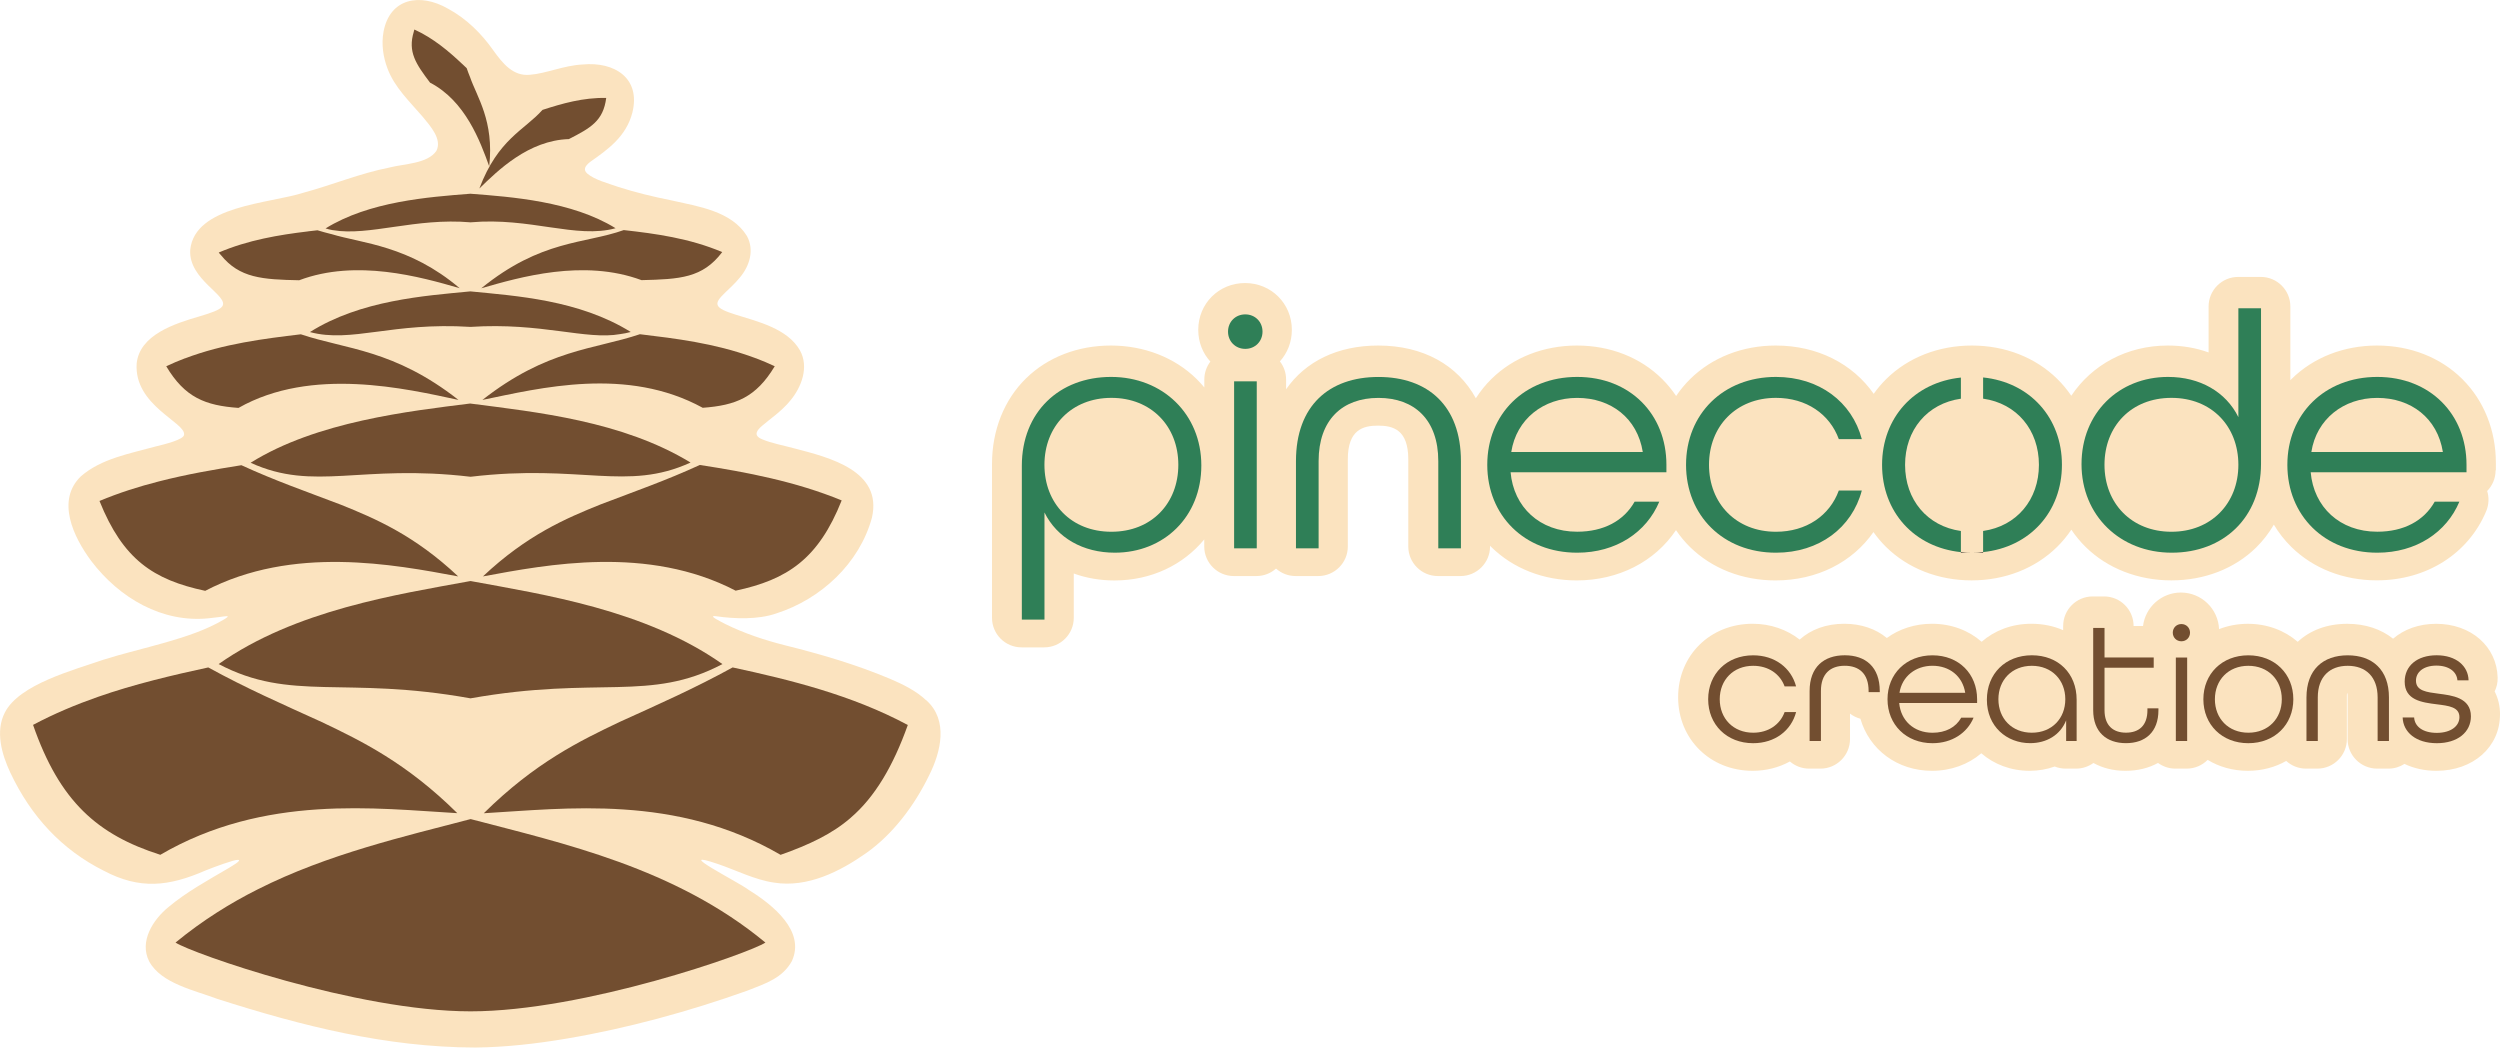
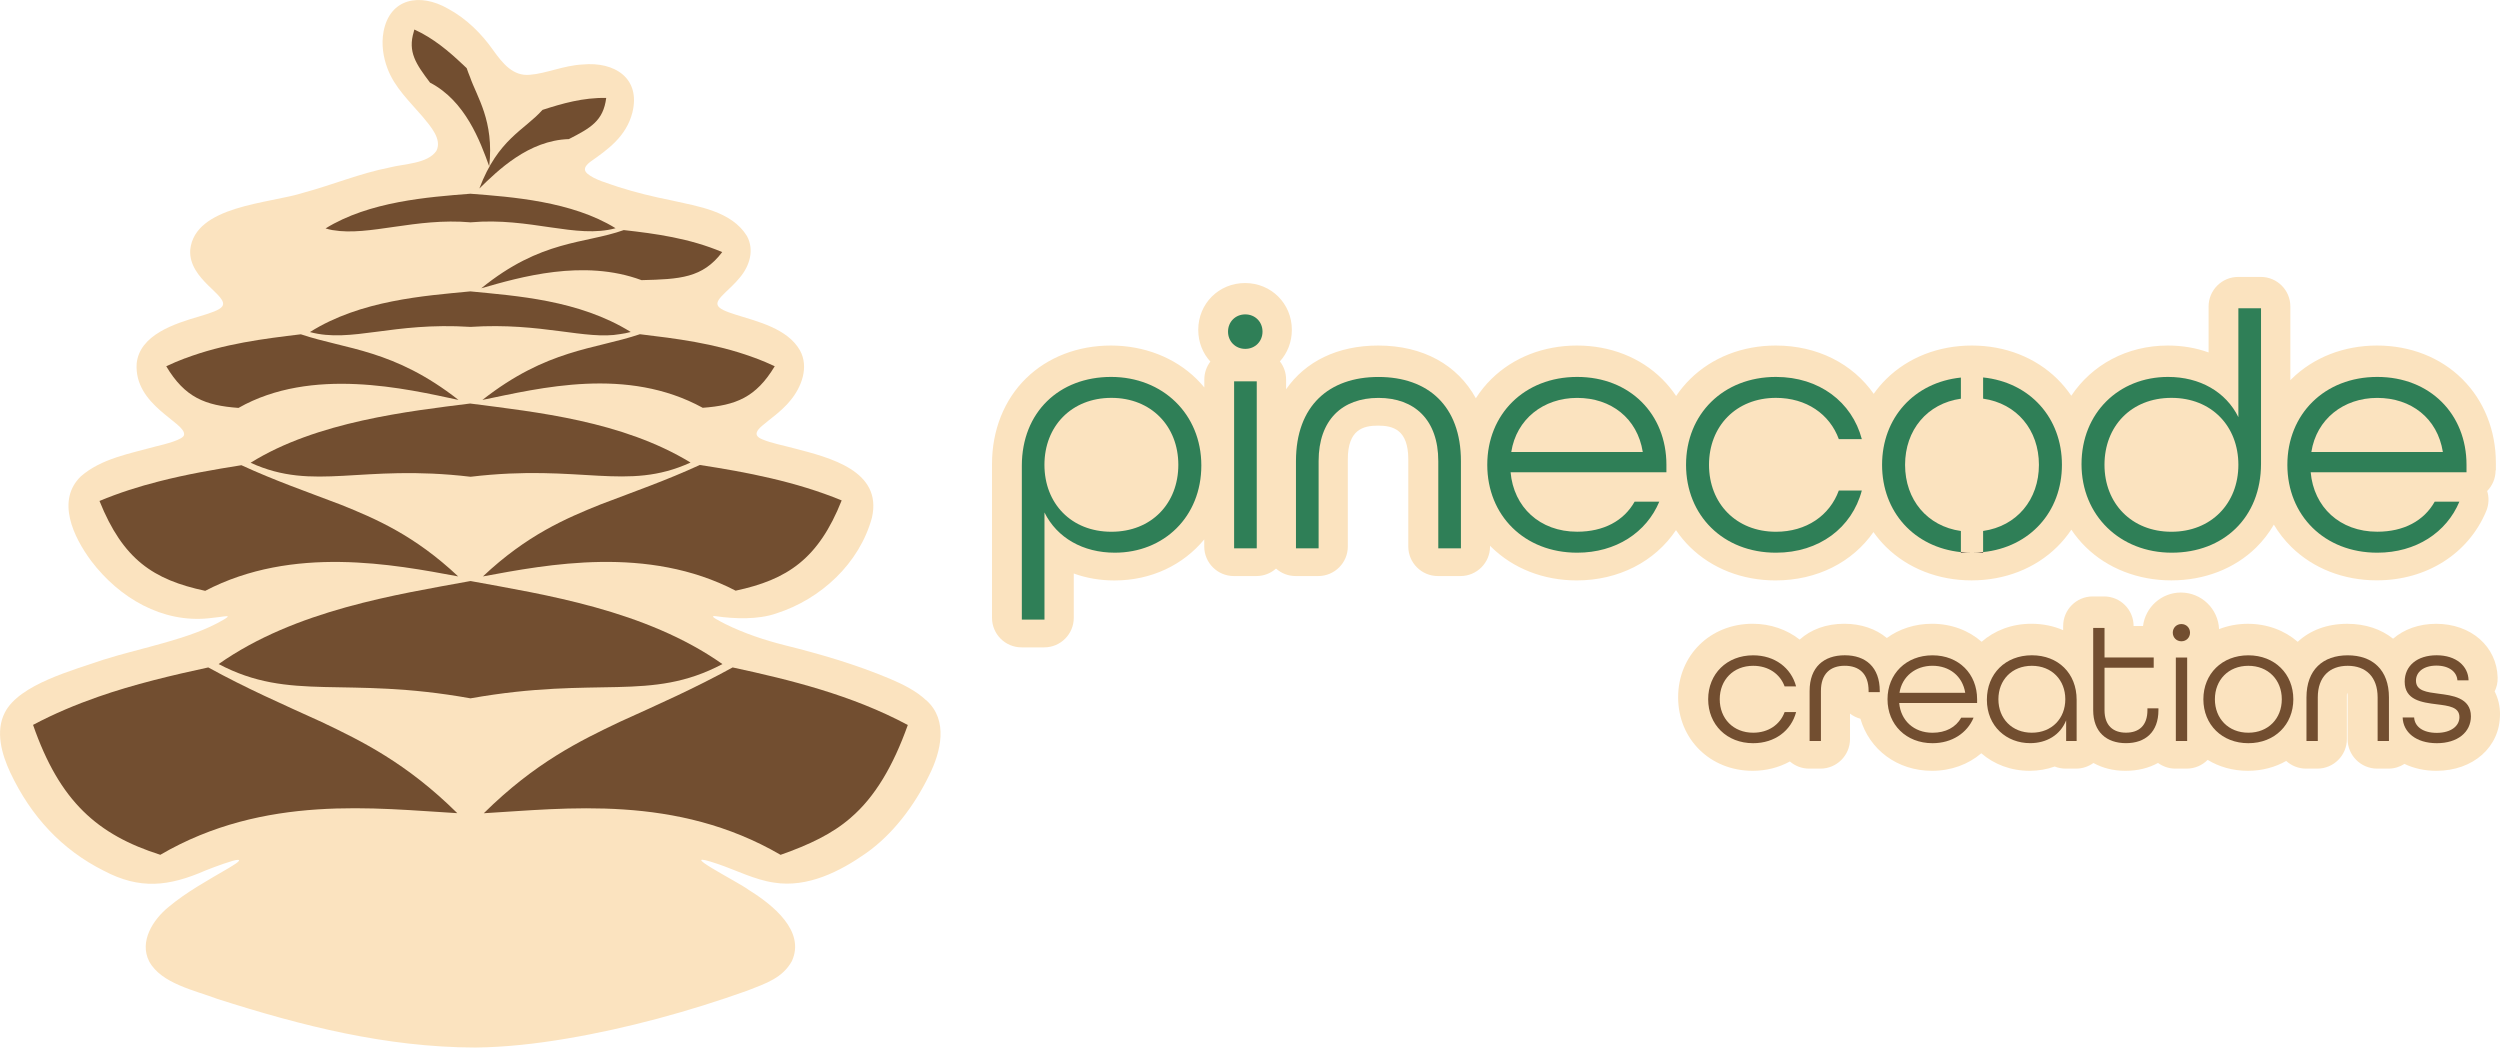
<svg xmlns="http://www.w3.org/2000/svg" id="Layer_2" data-name="Layer 2" viewBox="0 0 629.24 263.68">
  <defs>
    <style>
      .cls-1 {
        fill: #fbe3bf;
      }

      .cls-2 {
        fill: #2f7f57;
      }

      .cls-3 {
        fill: #724e30;
      }
    </style>
  </defs>
  <g id="Layer_4" data-name="Layer 4">
    <g>
      <g>
        <g>
          <path class="cls-1" d="M628.13,118.38c0,2.03-.81,3.86-2.12,5.2.51,1.64.44,3.44-.24,5.07-4.49,10.75-15.04,17.42-27.54,17.42-8.36,0-16-2.99-21.51-8.41-1.71-1.68-3.18-3.57-4.4-5.61-1.23,2.12-2.74,4.07-4.49,5.79-5.43,5.31-13,8.24-21.32,8.24s-16.08-3-21.59-8.44c-1.34-1.32-2.53-2.77-3.57-4.32-1.05,1.56-2.25,3.02-3.6,4.35-5.51,5.42-13.15,8.41-21.51,8.41s-16-2.99-21.52-8.41c-1.18-1.16-2.23-2.42-3.18-3.75-5.3,7.6-14.21,12.17-24.65,12.17-8.36,0-16-2.99-21.52-8.41-1.32-1.3-2.5-2.72-3.53-4.25-5.3,7.92-14.45,12.66-24.98,12.66-8.36,0-16-2.99-21.51-8.41-.11-.11-.21-.22-.31-.32v.19c0,4.11-3.34,7.44-7.44,7.44h-5.7c-4.11,0-7.44-3.34-7.44-7.44v-21.95c0-7.46-3.85-8.47-7.61-8.47s-7.61,1-7.61,8.47v21.95c0,4.11-3.34,7.44-7.44,7.44h-5.7c-1.9,0-3.62-.71-4.93-1.88-1.31,1.17-3.04,1.88-4.93,1.88h-5.7c-4.11,0-7.44-3.34-7.44-7.44v-1.78c-5.27,6.39-13.29,10.33-22.59,10.33-3.65,0-7.11-.61-10.25-1.75v11.15c0,4.11-3.33,7.44-7.44,7.44h-5.7c-4.11,0-7.44-3.33-7.44-7.44v-38.71c0-8.5,3.05-16.17,8.59-21.58,5.43-5.31,13-8.24,21.32-8.24s16.08,2.99,21.6,8.44c.68.67,1.32,1.38,1.93,2.11v-2c0-1.7.57-3.26,1.52-4.51-1.91-2.08-3.05-4.88-3.05-7.99,0-6.61,5.18-11.78,11.78-11.78s11.78,5.18,11.78,11.78c0,3.09-1.13,5.86-3.01,7.94.98,1.26,1.56,2.84,1.56,4.56v2.46c4.84-6.98,12.92-11.01,23.18-11.01,11.33,0,20,4.91,24.58,13.27,1.12-1.75,2.43-3.39,3.93-4.86,5.51-5.42,13.16-8.41,21.52-8.41s15.98,2.99,21.46,8.44c1.31,1.31,2.48,2.73,3.5,4.26,1.04-1.54,2.22-2.97,3.56-4.29,5.51-5.42,13.15-8.41,21.52-8.41,10.44,0,19.35,4.56,24.65,12.16.94-1.34,2-2.59,3.18-3.75,5.51-5.42,13.15-8.41,21.52-8.41s16,2.99,21.51,8.41c1.32,1.3,2.49,2.72,3.52,4.23,5.16-7.74,13.94-12.64,24.31-12.64,3.65,0,7.11.6,10.25,1.74v-11.57c0-4.11,3.34-7.44,7.44-7.44h5.7c4.11,0,7.44,3.33,7.44,7.44v18.56c.11-.1.2-.21.31-.32,5.51-5.42,13.15-8.41,21.51-8.41s15.99,2.99,21.46,8.44c5.45,5.42,8.45,12.92,8.45,21.13v1.87Z" />
          <path class="cls-1" d="M629.24,179.8c0,8.24-6.75,14.21-16.04,14.21-2.97,0-5.69-.63-8.01-1.74-1.16.75-2.54,1.19-4.02,1.19h-2.85c-4.11,0-7.44-3.34-7.44-7.44v-10.98c0-.2-.01-.37-.03-.51h-.12c-.01.14-.03.31-.03.51v10.98c0,4.11-3.33,7.44-7.44,7.44h-2.85c-1.92,0-3.66-.74-4.98-1.93-2.79,1.58-6.07,2.48-9.65,2.48-3.79,0-7.24-1-10.12-2.75-1.35,1.36-3.22,2.2-5.28,2.2h-2.85c-1.64,0-3.14-.54-4.37-1.43-2.31,1.28-5.07,1.98-8.18,1.98s-5.76-.7-8.07-1.97c-1.23.88-2.73,1.42-4.35,1.42h-2.64c-.97,0-1.91-.19-2.76-.53-1.94.7-4.07,1.08-6.3,1.08-4.76,0-8.98-1.64-12.17-4.41-3.29,2.81-7.63,4.41-12.42,4.41-8.77,0-15.77-5.36-18.01-13.1-.97-.26-1.85-.71-2.62-1.3v6.41c0,4.11-3.34,7.44-7.44,7.44h-2.85c-1.85,0-3.54-.68-4.84-1.8-2.75,1.51-5.95,2.35-9.37,2.35-10.69,0-18.76-7.96-18.76-18.51s8.07-18.5,18.76-18.5c4.5,0,8.62,1.46,11.83,3.98,2.82-2.54,6.67-3.98,11.22-3.98,4.29,0,7.95,1.29,10.72,3.58,3.11-2.26,7.02-3.58,11.36-3.58,4.9,0,9.24,1.68,12.5,4.53,3.27-2.85,7.61-4.53,12.52-4.53,2.91,0,5.61.57,8,1.61v-1.05c0-4.11,3.33-7.44,7.44-7.44h2.85c2.05,0,3.92.83,5.26,2.18,1.35,1.35,2.18,3.21,2.18,5.26h2.37c.59-4.74,4.64-8.42,9.54-8.42,5.16,0,9.38,4.09,9.6,9.21,2.21-.86,4.65-1.34,7.24-1.34,4.92,0,9.28,1.69,12.56,4.53,3.1-2.89,7.38-4.53,12.46-4.53,4.59,0,8.54,1.35,11.54,3.75,2.73-2.36,6.5-3.75,10.84-3.75,8.78,0,15.29,5.7,15.48,13.57.03,1.2-.23,2.39-.76,3.45.88,1.71,1.36,3.67,1.36,5.78Z" />
        </g>
        <path d="M493.55,138.97c.91.09,1.84.14,2.79.14h-2.79v-.14Z" />
        <path d="M499.14,138.97v.14h-2.79c.95,0,1.88-.05,2.79-.14Z" />
        <path class="cls-2" d="M257.19,117.25c0-13.53,9.44-22.38,22.46-22.38s22.72,9.36,22.72,22.29-9.44,21.95-21.78,21.95c-8,0-14.55-3.74-17.7-10.12v26.97h-5.7v-38.71ZM296.58,116.99c0-9.7-6.81-16.85-16.85-16.85s-16.85,7.15-16.85,16.85,6.72,16.85,16.85,16.85,16.85-7.15,16.85-16.85Z" />
        <path class="cls-2" d="M309.09,83.47c0-2.47,1.87-4.34,4.34-4.34s4.34,1.87,4.34,4.34-1.87,4.34-4.34,4.34-4.34-1.87-4.34-4.34ZM310.62,95.98h5.7v42.03h-5.7v-42.03Z" />
        <path class="cls-2" d="M326.19,116.06c0-13.95,8.34-21.18,20.76-21.18s20.76,7.23,20.76,21.18v21.95h-5.7v-21.95c0-10.38-5.96-15.91-15.06-15.91s-15.06,5.53-15.06,15.91v21.95h-5.7v-21.95Z" />
        <path class="cls-2" d="M374.34,116.99c0-12.76,9.36-22.12,22.63-22.12s22.46,9.36,22.46,22.12v1.87h-39.22c.77,8.76,7.32,14.97,16.76,14.97,6.64,0,11.74-2.72,14.46-7.57h6.21c-3.23,7.74-10.89,12.85-20.67,12.85-13.27,0-22.63-9.36-22.63-22.12ZM413.48,113.76c-1.36-8.51-8-13.61-16.51-13.61s-15.31,5.36-16.59,13.61h33.1Z" />
        <path class="cls-2" d="M424.37,116.99c0-12.76,9.36-22.12,22.63-22.12,10.89,0,19.14,6.3,21.61,15.65h-5.79c-2.3-6.3-8.17-10.38-15.82-10.38-10.04,0-16.85,7.15-16.85,16.85s6.81,16.85,16.85,16.85c7.66,0,13.53-4.08,15.82-10.38h5.79c-2.47,9.36-10.72,15.65-21.61,15.65-13.27,0-22.63-9.36-22.63-22.12Z" />
        <path class="cls-2" d="M499.14,95.02v5.32c8.49,1.2,14.05,7.88,14.05,16.65s-5.57,15.45-14.05,16.65v5.32c11.77-1.22,19.84-10.13,19.84-21.98s-8.07-20.76-19.84-21.98ZM473.71,116.99c0,11.85,8.07,20.76,19.84,21.98v-5.32c-8.49-1.2-14.05-7.88-14.05-16.65s5.57-15.45,14.05-16.65v-5.32c-11.77,1.22-19.84,10.13-19.84,21.98Z" />
        <path class="cls-2" d="M523.91,116.82c0-12.93,9.44-21.95,21.78-21.95,8,0,14.55,3.74,17.7,10.12v-27.4h5.7v39.14c0,13.53-9.44,22.38-22.46,22.38s-22.72-9.36-22.72-22.29ZM563.39,116.99c0-9.7-6.72-16.85-16.85-16.85s-16.85,7.15-16.85,16.85,6.81,16.85,16.85,16.85,16.85-7.15,16.85-16.85Z" />
        <path class="cls-2" d="M575.72,116.99c0-12.76,9.36-22.12,22.63-22.12s22.46,9.36,22.46,22.12v1.87h-39.22c.77,8.76,7.32,14.97,16.76,14.97,6.64,0,11.74-2.72,14.46-7.57h6.21c-3.23,7.74-10.89,12.85-20.67,12.85-13.27,0-22.63-9.36-22.63-22.12ZM614.86,113.76c-1.36-8.51-8-13.61-16.51-13.61s-15.31,5.36-16.59,13.61h33.1Z" />
        <path class="cls-3" d="M429.94,176c0-6.38,4.68-11.06,11.32-11.06,5.45,0,9.57,3.15,10.81,7.83h-2.89c-1.15-3.15-4.08-5.19-7.91-5.19-5.02,0-8.42,3.57-8.42,8.42s3.4,8.42,8.42,8.42c3.83,0,6.76-2.04,7.91-5.19h2.89c-1.23,4.68-5.36,7.83-10.81,7.83-6.64,0-11.32-4.68-11.32-11.06Z" />
        <path class="cls-3" d="M455.47,173.91c0-6.04,3.62-8.98,8.85-8.98s8.81,2.94,8.81,9.02v.26h-2.81v-.3c0-4.38-2.42-6.34-6-6.34s-6,1.96-6,6.34v12.59h-2.85v-12.59Z" />
        <path class="cls-3" d="M475.08,176c0-6.38,4.68-11.06,11.32-11.06s11.23,4.68,11.23,11.06v.94h-19.61c.38,4.38,3.66,7.49,8.38,7.49,3.32,0,5.87-1.36,7.23-3.79h3.11c-1.62,3.87-5.45,6.42-10.34,6.42-6.64,0-11.32-4.68-11.32-11.06ZM494.64,174.38c-.68-4.25-4-6.81-8.25-6.81s-7.66,2.68-8.3,6.81h16.55Z" />
        <path class="cls-3" d="M500.09,176.12c0-6.55,4.68-11.19,11.32-11.19s11.27,4.55,11.27,11.19v10.38h-2.64v-5.19c-1.49,3.74-4.98,5.74-9.06,5.74-5.91,0-10.89-4.21-10.89-10.93ZM519.83,176c0-4.85-3.4-8.42-8.42-8.42s-8.42,3.57-8.42,8.42,3.4,8.42,8.42,8.42,8.42-3.57,8.42-8.42Z" />
        <path class="cls-3" d="M526.85,178.76v-20.72h2.85v7.44h12.38v2.59h-12.38v10.68c0,3.83,2.13,5.66,5.4,5.66s5.4-1.79,5.4-5.66v-.47h2.77v.47c0,5.53-3.32,8.3-8.17,8.3s-8.25-2.77-8.25-8.3Z" />
        <path class="cls-3" d="M546.88,159.24c0-1.23.94-2.17,2.17-2.17s2.17.94,2.17,2.17-.94,2.17-2.17,2.17-2.17-.94-2.17-2.17ZM547.65,165.49h2.85v21.01h-2.85v-21.01Z" />
        <path class="cls-3" d="M554.58,176c0-6.38,4.68-11.06,11.32-11.06s11.32,4.68,11.32,11.06-4.68,11.06-11.32,11.06-11.32-4.68-11.32-11.06ZM574.32,176c0-4.85-3.4-8.42-8.42-8.42s-8.42,3.57-8.42,8.42,3.4,8.42,8.42,8.42,8.42-3.57,8.42-8.42Z" />
        <path class="cls-3" d="M580.53,175.53c0-6.98,4.17-10.59,10.38-10.59s10.38,3.62,10.38,10.59v10.98h-2.85v-10.98c0-5.19-2.98-7.95-7.53-7.95s-7.53,2.77-7.53,7.95v10.98h-2.85v-10.98Z" />
        <path class="cls-3" d="M604.74,180.59h2.89c.13,2.25,2.17,3.87,5.7,3.87s5.7-1.7,5.7-3.96c0-2.55-2.68-2.85-5.7-3.23-3.79-.47-8.08-1.06-8.08-5.7,0-3.96,3.11-6.64,8.04-6.64s7.96,2.72,8.04,6.3h-2.81c-.13-2.08-2.04-3.7-5.28-3.7s-5.15,1.62-5.15,3.79c0,2.59,2.72,2.89,5.7,3.28,3.28.43,8.13.94,8.13,5.7,0,4-3.36,6.76-8.59,6.76s-8.47-2.77-8.59-6.47Z" />
      </g>
      <g>
        <path class="cls-1" d="M233.1,176.25c-2.48-2.35-5.77-3.97-8.93-5.33-8.87-3.75-17.99-6.36-26.61-8.51-5.11-1.28-10.24-3-14.95-5.32-.87-.47-4.79-2.33-2.36-1.98,4.57.65,10.5.9,15.13-.71,11.23-3.59,20.95-12.59,24.08-24.1,2.72-11.83-10.66-15.13-19.48-17.43-2.76-.76-5.84-1.31-8.16-2.31-2.37-.97-1.29-2.31.11-3.48,1.67-1.46,4.78-3.54,6.94-6.2,2.89-3.42,4.79-8.5,2.48-12.68-3.1-5.49-10.62-7.26-16.15-8.99-2.52-.79-4.23-1.49-4.56-2.39-.33-.8.43-1.78,1.86-3.15,1.07-1.04,2.5-2.32,3.71-3.8,2.52-2.99,3.69-7.01,1.78-10.48-3.87-6.26-12.27-7.43-18.92-8.94-4.6-.92-9.06-1.99-13.51-3.42-2.51-.9-5.89-1.74-7.76-3.36-1.01-.92-.67-1.8.77-2.94,4.35-3.06,9.04-6.32,10.6-12.4,2.15-8.68-4.51-12.86-12.51-12.1-4.73.23-9.24,2.29-13.27,2.59-4.25.44-6.9-2.91-9.21-6.12-2.96-4.22-6.76-8-11.41-10.51-7.04-4.04-14.66-2.68-16.24,5.82-.56,3.09-.1,6.36,1.02,9.28,1.8,4.76,5.54,8.24,8.92,12.19,1.83,2.25,4.87,5.56,3.37,8.49-2.2,3.26-8.14,3.24-11.82,4.2-7.39,1.45-14.5,4.42-21.62,6.33-8.49,2.75-27.39,3.2-28.52,14.39-.48,7.55,9.85,11.55,8.07,14.22-.64.91-2.79,1.64-5.67,2.5-6.37,1.85-15.13,4.66-15.88,11.88-.71,10.62,12.44,14.85,11.93,17.94-.06,1.22-4.94,2.41-7.13,2.94-6.44,1.79-13.7,3.03-18.85,7.53-6.23,6.04-1.92,15.21,2.63,21.32,7.13,9.38,17.93,15.61,29.57,14.4.97-.09,1.84-.21,2.56-.3,1.79-.25,2.55-.37,2.07.05-.21.21-.67.46-1,.66-8.22,4.86-20.45,6.95-30.06,9.99-7.62,2.65-21.28,6.21-24.89,13.31-2.44,4.69-.81,10.48,1.35,15.1,5.23,11.1,13.01,19.45,23.52,24.72,9.11,4.82,16.39,3.98,25.65-.06,2.17-.88,7.28-2.76,8.15-2.67,1.19.07-1.78,1.7-2.46,2.14-5.08,2.98-10.46,5.92-14.97,9.69-3.96,3.2-7.49,8.73-4.91,13.75,3.01,5.54,11.39,7.25,17.24,9.45,21.07,6.73,42.32,12.15,64.81,12.21,7.67-.08,15.38-.96,22.96-2.24,15.27-2.57,31.01-6.89,45.54-12.08,4.79-1.86,8.85-3.21,11.19-7.41,3.51-7.59-4.84-14.22-10.82-17.92-2.34-1.87-19.9-10.67-7.71-6.52,4.47,1.52,9.27,3.98,14.08,4.66,8.39,1.35,16.63-2.81,23.23-7.48,6.57-4.64,12.06-11.83,15.79-19.54,2.97-5.92,4.86-13.82-.67-18.83l-.07-.07Z" />
        <g>
-           <path class="cls-3" d="M77.54,58.24c-7.3.87-15.12,2.17-22.48,5.32.06.08.12.17.19.25.12.13.24.27.36.4,4.68,5.78,10.41,6.14,19.69,6.33,14.4-5.42,30.5-.86,40.4,2-12.77-10.82-24.53-11.25-32.32-13.63-.05-.01-.1-.02-.15-.03-1.15-.29-2.26-.59-3.32-.92-.79.09-1.58.18-2.37.27Z" />
+           <path class="cls-3" d="M77.54,58.24Z" />
          <path class="cls-3" d="M63.09,116.48c16.07,7.33,27.61.24,55.35,3.52,27.82-3.31,39.26,3.79,55.37-3.58-17.2-10.47-38.74-12.68-55.43-14.85-.03,0-.06,0-.09,0-15.14,1.91-38.58,4.5-55.2,14.9Z" />
          <path class="cls-3" d="M41.84,92.18c4.69,7.89,9.85,9.89,18.19,10.49,18.41-10.46,42.2-4.83,55.37-2.01-16.28-12.76-28.23-12.67-39.68-16.52-9.24,1.11-19.41,2.36-29.15,6.06,0,0,0-.02,0-.02-1.6.6-3.18,1.27-4.73,2.01Z" />
          <path class="cls-3" d="M156.11,84.09c.87-.11,1.75-.29,2.65-.53-13.02-8.11-29.02-9.09-40.37-10.22-11.5,1.11-27.68,2.22-40.38,10.24,10.48,2.81,20.65-2.56,40.41-1.3,17.86-1.18,29.07,3.37,37.69,1.81Z" />
          <path class="cls-3" d="M181.78,63.45c-8.22-3.48-16.74-4.64-24.78-5.54-9.9,3.53-20.73,2.36-35.87,14.65,9.68-2.79,25.73-7.47,40.33-2.05,9.68-.23,15.38-.53,20.31-7.05Z" />
          <path class="cls-3" d="M116.36,16.12c-3.41-3.22-7.29-6.51-12.06-8.69-.02.07-.05.14-.07.21-.03.12-.06.25-.09.37-1.53,5.05.53,8.07,4.1,12.79,8.91,4.62,12.63,14.78,14.89,21.06,1.29-11.45-3.14-17.51-4.84-22.51-.01-.03-.03-.06-.04-.09-.29-.71-.55-1.4-.78-2.09-.37-.35-.73-.7-1.1-1.05Z" />
          <path class="cls-3" d="M152.58,24.65c-5.85-.12-11.12,1.42-16.04,3.01-4.55,5.12-11.16,7.28-15.89,19.79,4.66-4.55,12.38-12.13,22.53-12.44,5.49-2.81,8.67-4.57,9.4-10.36Z" />
          <path class="cls-3" d="M181.82,167.14c-19.36-13.64-44.92-17.49-63.35-20.89-.03,0-.06,0-.09,0,0,0,0,0,0,0-18.51,3.4-43.99,7.27-63.35,20.89,18.23,9.62,31.63,2.92,63.39,8.63,32.26-5.72,45.12,1.02,63.41-8.62Z" />
          <path class="cls-3" d="M214.15,205.8c6.07-5.21,10.67-13.02,14.34-23.32-14.08-7.55-29.64-11.37-44.08-14.49-9.63,5.28-18.33,9.13-28.39,13.69-9.97,4.75-21.3,10.21-34.25,23.01,20.59-1.19,48.42-4.82,74.7,10.47,7.18-2.53,13-5.27,17.68-9.35Z" />
          <path class="cls-3" d="M190.26,90.18s0,0,0,0c-.29-.1-.58-.21-.86-.31-9.56-3.48-19.34-4.67-28.34-5.75-11.45,3.86-23.31,3.72-39.64,16.54,14.59-3.01,36.36-8.48,55.46,1.98,8.31-.62,13.39-2.59,18.12-10.46-1.53-.72-3.15-1.41-4.73-2.01Z" />
          <path class="cls-3" d="M211.86,125.96c-11.49-4.74-23.92-7.12-35.72-8.93-8.46,3.89-16.14,6.56-24.95,9.92-8.73,3.51-18.58,7.71-29.64,18.13,16.23-3,41.5-7.9,63.61,3.59,13.02-2.78,20.82-7.97,26.69-22.72Z" />
          <path class="cls-3" d="M39.92,121.19c-5,1.27-10.02,2.87-14.88,4.9,5.93,14.74,13.54,19.83,26.61,22.62,22.07-11.53,47.51-6.63,63.67-3.63-11.01-10.37-20.87-14.57-29.61-18.08-8.82-3.36-16.52-6.03-24.95-9.91-6.73,1.07-13.74,2.27-20.85,4.1Z" />
          <path class="cls-3" d="M24.59,175.42c-5.45,1.91-10.93,4.19-16.27,7.03,6.7,19.29,16.21,27.65,32.03,32.7,26.21-15.31,54.28-11.66,74.75-10.48-12.75-12.62-24.09-18.16-34.13-22.94-10.12-4.61-18.95-8.46-28.55-13.74-8.8,1.9-18.76,4.24-27.83,7.43Z" />
          <path class="cls-3" d="M154.95,57.44c-9.89,2.74-21.52-2.81-36.51-1.48-13.84-1.2-25.52,3.53-34.63,1.97-.04,0-.09,0-.13-.01-.6-.11-1.16-.26-1.74-.43,11.03-6.81,25.79-7.89,36.45-8.73,10.44.8,25.54,1.9,36.48,8.64.03.02.06.03.08.05Z" />
-           <path class="cls-3" d="M118.46,254.55c28.61,0,70.3-14.7,74.19-17.31-22.75-18.84-51-24.99-74.15-31.07h-.08s-.01,0-.02,0c-16.36,4.3-35.91,8.76-53.54,17.68-6.88,3.46-13.89,7.8-20.68,13.39,3.88,2.61,45.59,17.31,74.23,17.31.02,0,.03,0,.05,0,0,0,0,0,0,0,0,0,0,0,0,0Z" />
        </g>
      </g>
    </g>
  </g>
</svg>